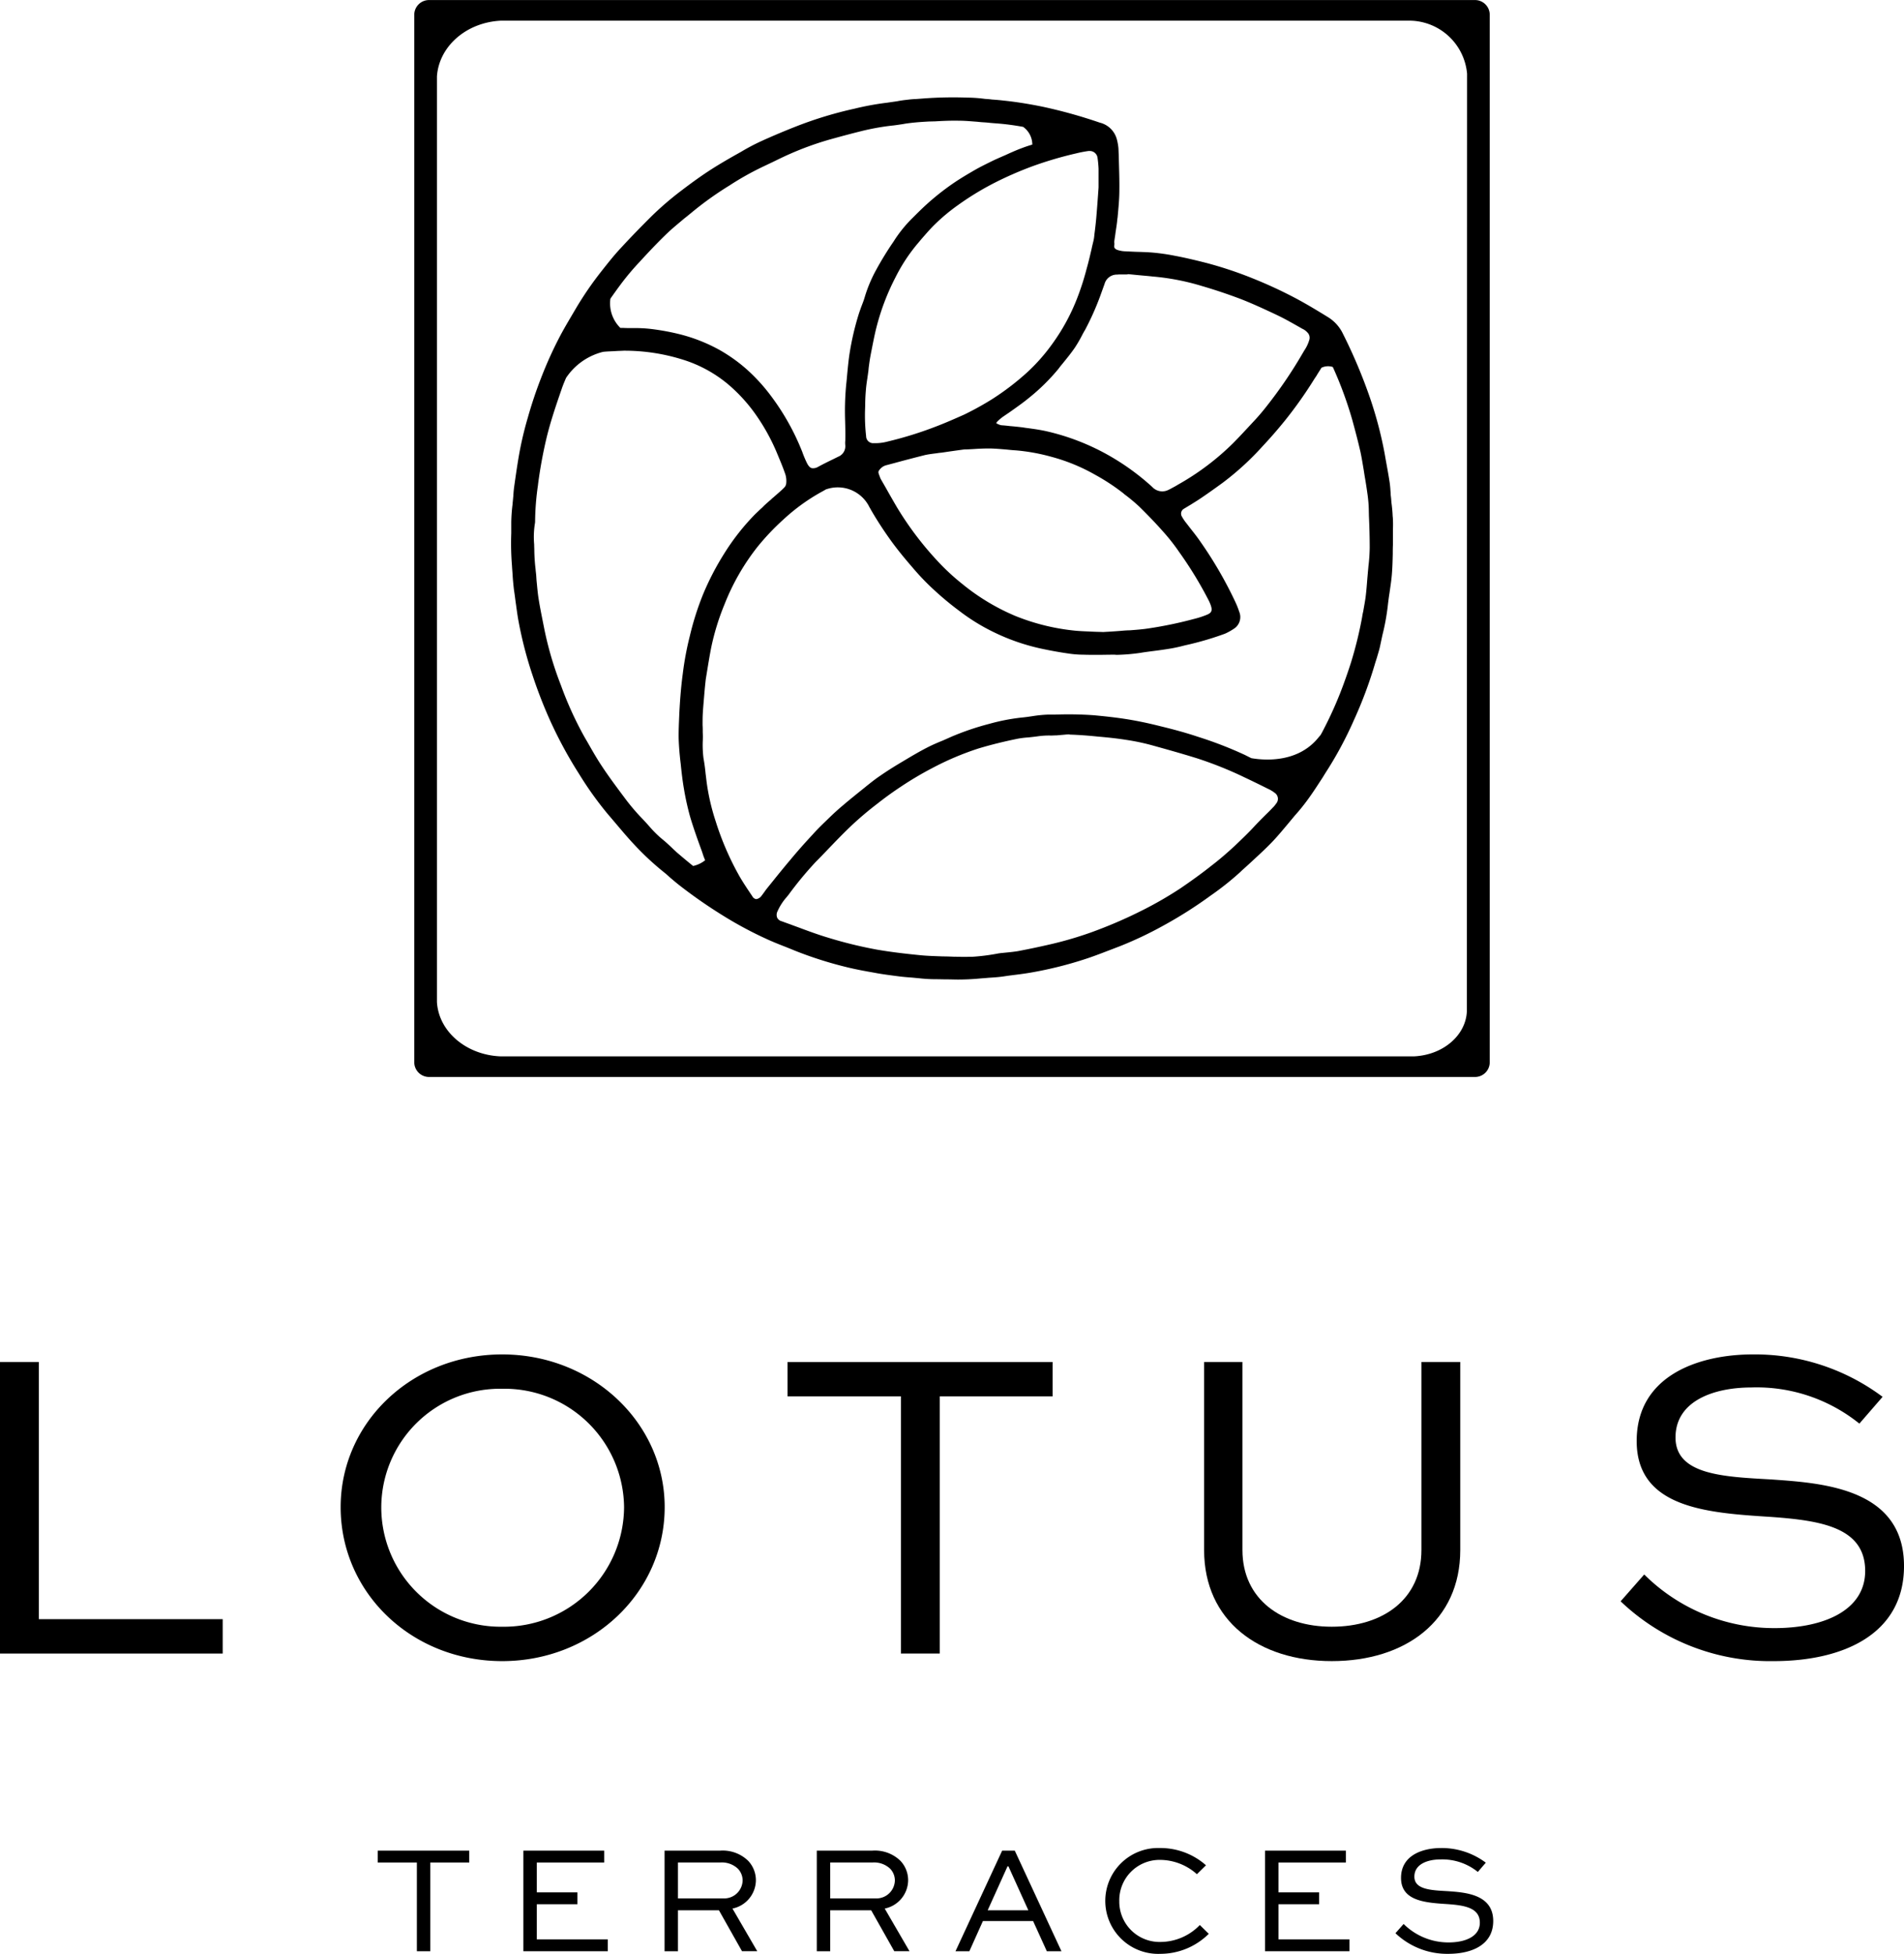
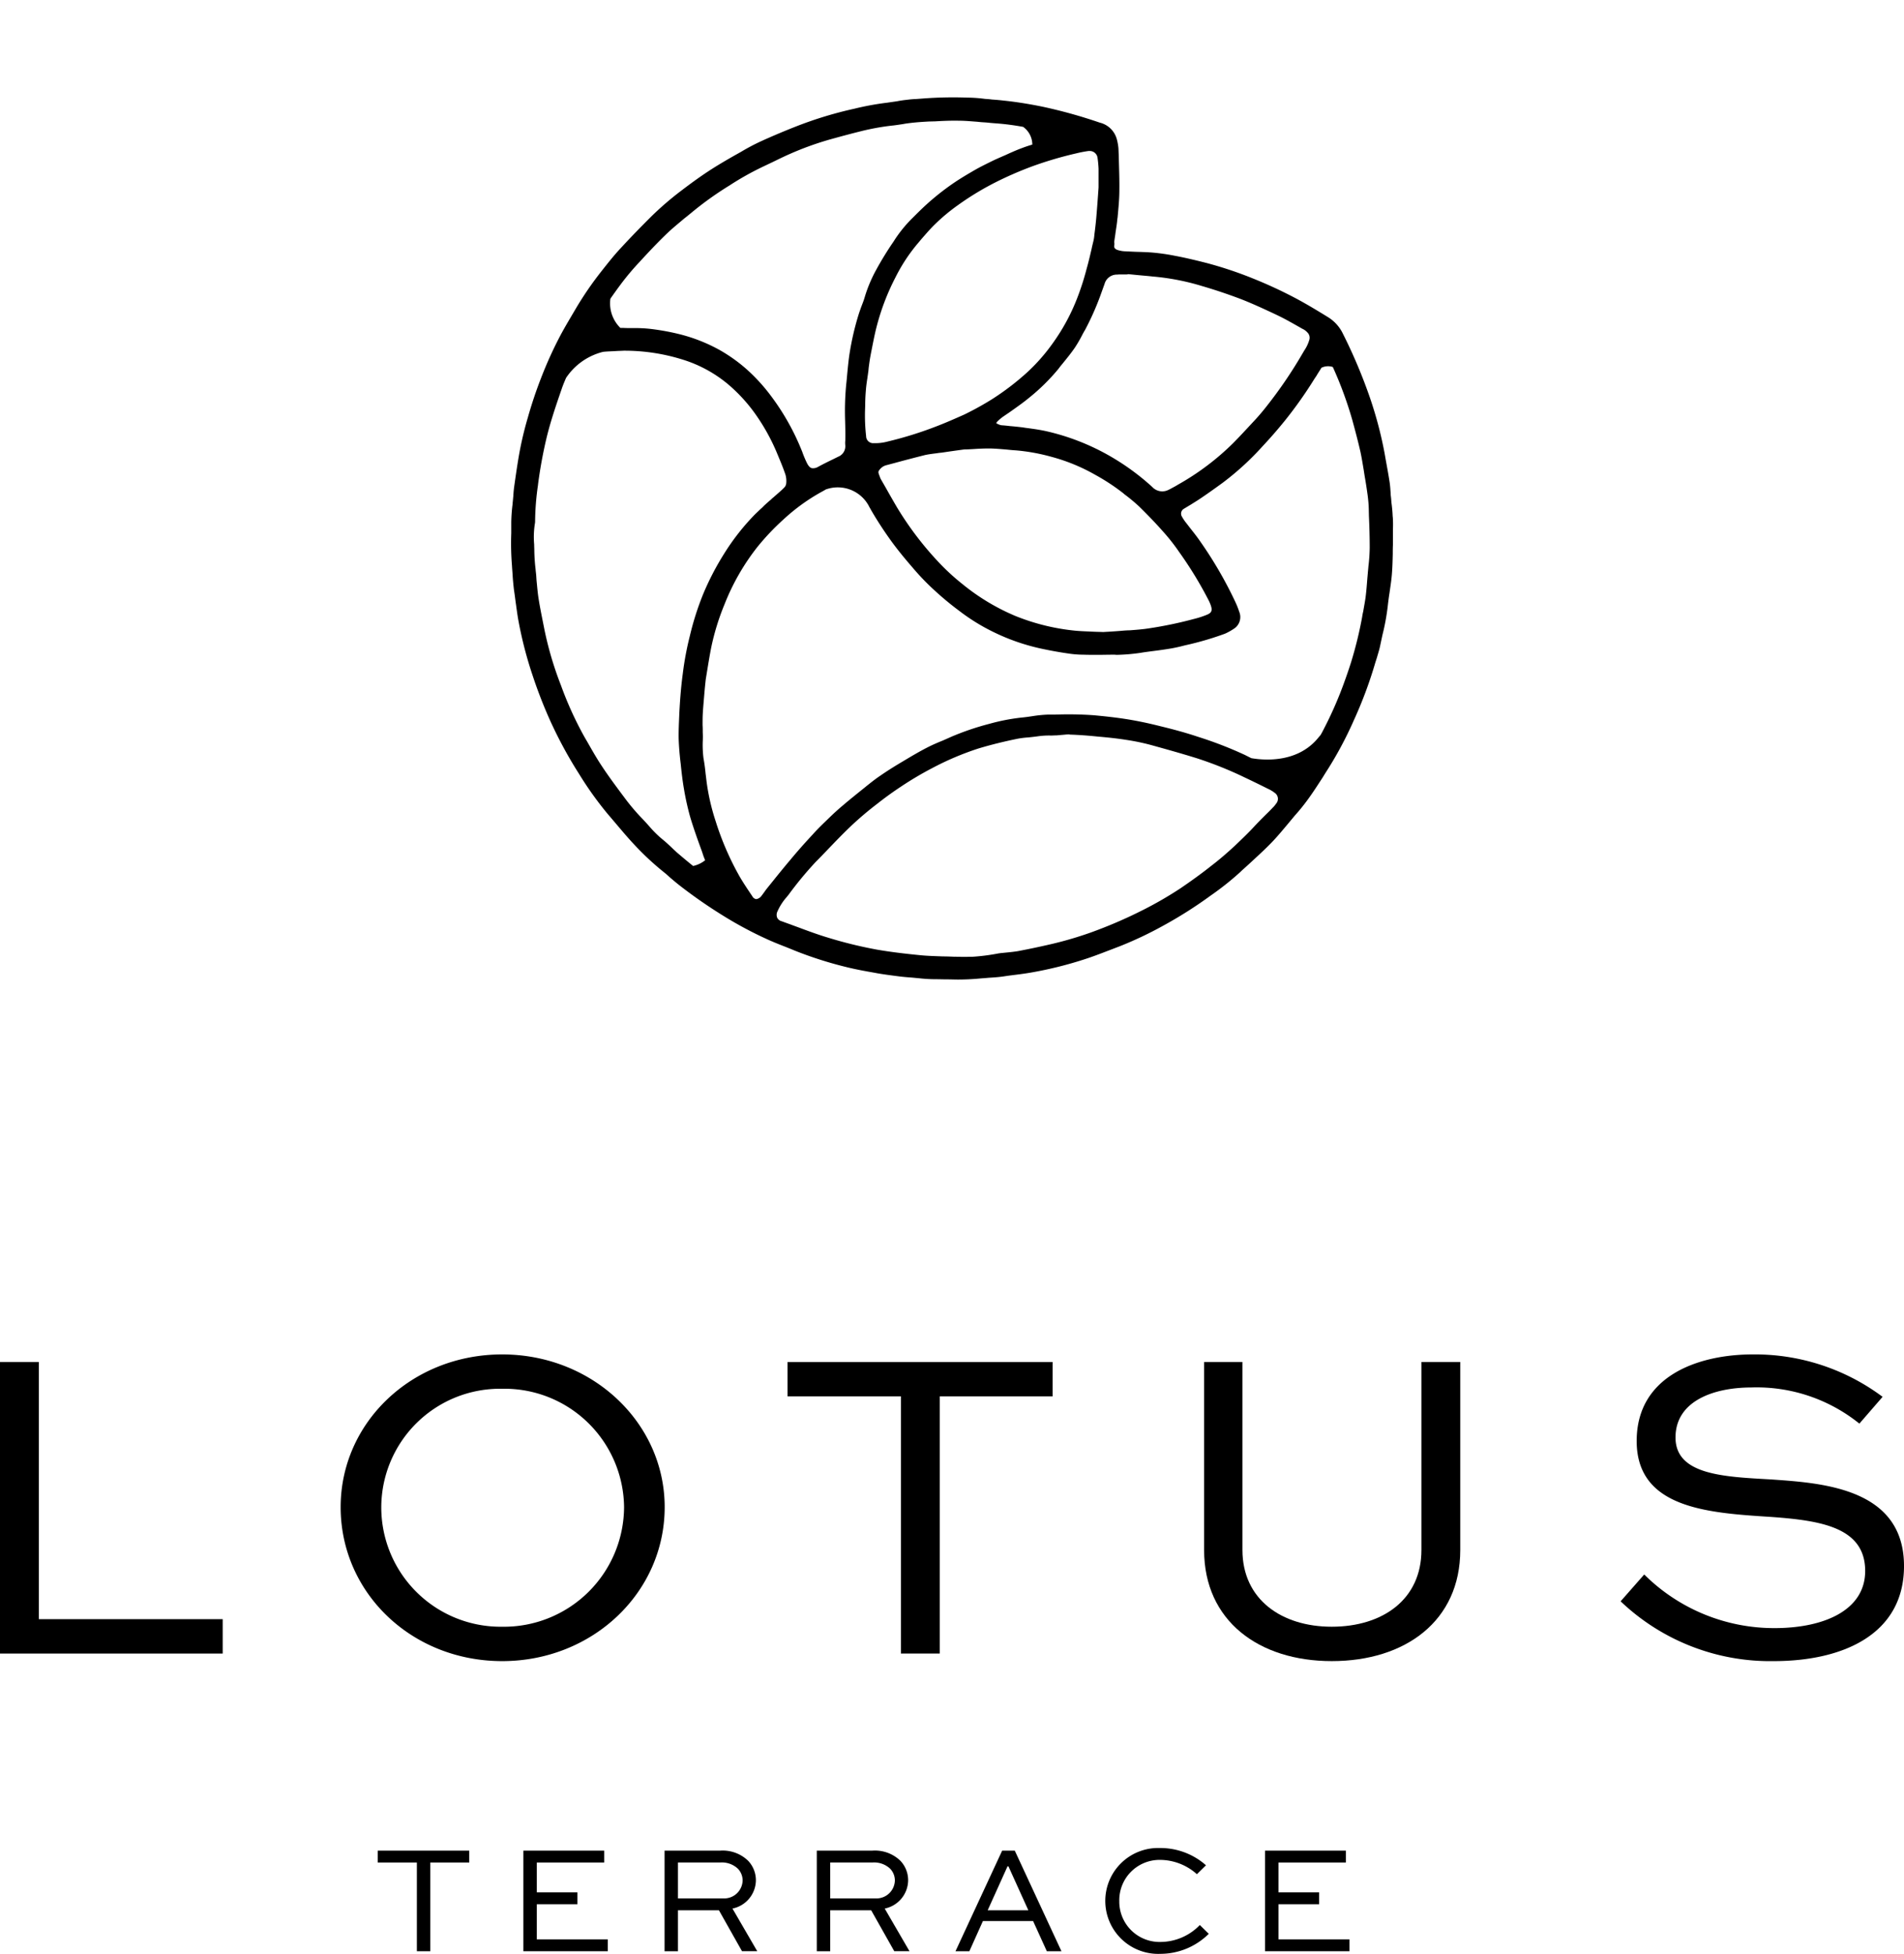
<svg xmlns="http://www.w3.org/2000/svg" width="177.446" height="182.043" viewBox="0 0 177.446 182.043">
  <defs>
    <clipPath id="clip-path">
      <path id="Path_2189" data-name="Path 2189" d="M0,48.789H177.446V-133.254H0Z" transform="translate(0 133.254)" />
    </clipPath>
  </defs>
  <g id="Group_1886" data-name="Group 1886" transform="translate(-800.183 -300.603)">
    <g id="Group_1885" data-name="Group 1885" transform="translate(800.183 300.603)">
      <g id="Group_1831" data-name="Group 1831" transform="translate(0 0)" clip-path="url(#clip-path)">
        <g id="Group_1829" data-name="Group 1829" transform="translate(47.629 9.072)">
          <path id="Path_2187" data-name="Path 2187" d="M20.224,15.916a1.684,1.684,0,0,1-.149.178c-1.889,2.436-5.006,2.23-6.3,2.008h-.015c-.208-.1-.413-.208-.62-.31a36.163,36.163,0,0,0-4.357-1.684c-1.271-.428-2.54-.753-3.515-.989-1.284-.324-2.333-.531-3.294-.679S.02,14.188-.925,14.1a33.265,33.265,0,0,0-3.631-.059h-.665a12.039,12.039,0,0,0-1.447.148c-.309.045-.605.09-.915.119a18.639,18.639,0,0,0-3.072.59,24.972,24.972,0,0,0-3.56,1.21c-.264.119-.53.238-.8.355-.474.191-.962.4-1.419.635-.783.4-1.549.857-2.288,1.3l-.251.148c-.738.444-1.316.813-1.846,1.182-.489.325-.945.694-1.388,1.049l-.089.074c-.605.486-1.329,1.063-2.038,1.668-.369.31-.783.679-1.269,1.152l-.031.03c-.485.473-.989.944-1.447,1.462-.8.857-1.49,1.639-2.126,2.407-.577.679-1.137,1.373-1.684,2.053l-.5.62c-.074.1-.163.206-.236.324-.117.149-.221.31-.34.444a.7.7,0,0,1-.428.22.5.5,0,0,1-.355-.264c-.367-.548-.8-1.182-1.18-1.832a26.607,26.607,0,0,1-2.231-5.139,20.32,20.32,0,0,1-.827-3.514c-.044-.311-.074-.62-.117-.932-.045-.473-.105-.944-.193-1.417a9.9,9.9,0,0,1-.074-1.6,7.837,7.837,0,0,0,0-.842c0-.236,0-.458-.015-.649,0-.384,0-.709.015-1.019.03-.592.089-1.183.134-1.758l.059-.679q.043-.422.089-.842l.087-.533c.134-.811.266-1.653.429-2.466a22.674,22.674,0,0,1,1.24-4A21.047,21.047,0,0,1-32.262-1.6,22.606,22.606,0,0,1-29.87-4.124a18.178,18.178,0,0,1,3.411-2.5c.178-.1.355-.191.533-.3,0-.015.014-.015.029-.015a3.281,3.281,0,0,1,4.062,1.654c.059.089.117.206.176.309.533.917,1.109,1.8,1.7,2.63.709,1,1.492,1.934,2.156,2.7a22.594,22.594,0,0,0,2,2.082,28.88,28.88,0,0,0,2.333,1.936A18.7,18.7,0,0,0-9.9,6.525,19.466,19.466,0,0,0-5.444,7.972c.637.133,1.374.265,2.1.369a9.539,9.539,0,0,0,1.475.117c.415.015.843.015,1.271.015.488,0,.99-.015,1.492-.015a1.675,1.675,0,0,1,.281.015,17.526,17.526,0,0,0,2.273-.191c.34-.059.679-.1,1.034-.149.605-.074,1.227-.161,1.847-.265.4-.074.8-.163,1.18-.266l.577-.133A28.255,28.255,0,0,0,11.3,6.5a5.407,5.407,0,0,0,.914-.518,1.291,1.291,0,0,0,.414-1.522,7.918,7.918,0,0,0-.37-.93A37.678,37.678,0,0,0,9.029-2.042c-.281-.413-.59-.811-.9-1.2-.176-.223-.339-.444-.516-.664a4.356,4.356,0,0,1-.325-.5.522.522,0,0,1,.193-.739l.664-.4c.3-.191.6-.369.9-.575.68-.458,1.359-.945,2.01-1.418l.133-.1a26.04,26.04,0,0,0,3.6-3.309c.664-.709,1.358-1.492,2.109-2.422a39.183,39.183,0,0,0,2.762-3.914,4.716,4.716,0,0,0,.3-.471c.105-.163.223-.34.325-.518a1.393,1.393,0,0,1,1.064-.074c0,.015.015.015.015.03a35.858,35.858,0,0,1,1.8,4.9c.251.915.531,1.963.766,3,.119.561.208,1.123.3,1.669.029.191.059.384.089.575.119.665.2,1.227.28,1.8.059.473.09.842.1,1.2l.015.679c.045.99.074,2.008.074,3.012a16.2,16.2,0,0,1-.119,1.7c-.015.223-.045.443-.06.665l-.042.473c-.046.575-.089,1.167-.163,1.742-.059.443-.149.887-.221,1.329-.045.178-.075.34-.1.518a36.864,36.864,0,0,1-1.034,4.223c-.193.607-.4,1.212-.592,1.742A35.775,35.775,0,0,1,20.5,15.4c-.089.178-.178.34-.265.5Zm-4.165,6.425a2.258,2.258,0,0,1-.325.383c-.191.208-.4.414-.6.607-.385.384-.769.768-1.139,1.167-.56.605-1.137,1.152-1.786,1.772-.783.724-1.492,1.329-2.171,1.846-.945.753-1.919,1.448-2.893,2.112a35.309,35.309,0,0,1-3.471,2.008A43.079,43.079,0,0,1-1.22,34.347,34.424,34.424,0,0,1-4.793,35.4c-1.286.3-2.273.5-3.2.678-.37.06-.754.1-1.108.134-.266.03-.515.044-.768.089a18.764,18.764,0,0,1-2.344.3c-.4,0-.765.03-1.316,0-.105.015-.3-.015-.373,0-.383-.015-.738-.03-1.077-.03-.724-.029-1.359-.044-1.978-.1-1.684-.163-2.969-.325-4.165-.531a40.027,40.027,0,0,1-4.637-1.138c-.739-.221-1.477-.488-2.2-.753-.31-.117-.634-.236-.96-.355l-.236-.089c-.281-.1-.575-.206-.855-.31a.637.637,0,0,1-.428-.339.735.735,0,0,1,.042-.605,5.038,5.038,0,0,1,.813-1.271l.206-.251a33.45,33.45,0,0,1,2.526-3.056c.369-.369.739-.754,1.107-1.138.68-.709,1.4-1.462,2.127-2.154A30.732,30.732,0,0,1-21.1,22.341c.709-.561,1.447-1.093,2.186-1.581A31.427,31.427,0,0,1-16,19.032,26.841,26.841,0,0,1-11.689,17.2c1.269-.383,2.525-.678,3.6-.9a8.006,8.006,0,0,1,1.049-.133c.281-.03.575-.06.855-.1A7.431,7.431,0,0,1-4.91,15.99c.161,0,.339-.015.516-.015l.5-.044c.221-.015.429-.044.62-.044a.327.327,0,0,1,.119.015c.9.029,1.772.1,2.51.176l.163.015c.843.074,1.712.163,2.571.3a20.578,20.578,0,0,1,2.346.488c1.272.354,2.777.768,4.284,1.24a35.336,35.336,0,0,1,4.134,1.639l.208.1c.753.354,1.507.723,2.245,1.093a3.007,3.007,0,0,1,.635.383.671.671,0,0,1,.117,1.005m-54.316,5.8h-.014c-.533-.426-1.021-.84-1.507-1.254-.176-.163-.354-.325-.531-.5-.235-.22-.474-.443-.723-.649a9.957,9.957,0,0,1-1.331-1.3c-.221-.253-.441-.488-.664-.724a19.237,19.237,0,0,1-1.624-1.919c-.9-1.2-1.581-2.127-2.171-3.029-.4-.605-.783-1.269-1.137-1.889-.148-.266-.3-.516-.444-.769a32.719,32.719,0,0,1-2.184-4.8,31.79,31.79,0,0,1-1.537-5.183l-.117-.59c-.149-.754-.31-1.536-.429-2.3-.089-.561-.133-1.137-.191-1.7l-.03-.458C-52.907.883-52.937.69-52.95.5a16.98,16.98,0,0,1-.119-1.743c0-.191-.014-.384-.014-.577a7.948,7.948,0,0,1,.072-1.963,1.084,1.084,0,0,0,.016-.221,24.6,24.6,0,0,1,.264-3.309l.016-.148a42.2,42.2,0,0,1,.783-4.268c.37-1.536.885-3.042,1.4-4.533.117-.355.266-.709.413-1.049a.047.047,0,0,1,.015-.03,5.82,5.82,0,0,1,3.455-2.421h.015c.414-.045.827-.045,1.225-.075.221-.014.443-.014.665-.029a18.123,18.123,0,0,1,5.641.872,12.192,12.192,0,0,1,4.165,2.318,15.041,15.041,0,0,1,2.628,2.939,18.773,18.773,0,0,1,1.919,3.559l.178.429c.193.458.384.944.546,1.417a2.149,2.149,0,0,1,.074.842.673.673,0,0,1-.223.414c-.2.208-.428.4-.649.592-.089.087-.191.161-.28.25a2.241,2.241,0,0,0-.281.251c-.221.178-.428.37-.635.561A3.464,3.464,0,0,1-32-5.1c-.223.221-.458.428-.665.65A21.387,21.387,0,0,0-35.39-.934a25.4,25.4,0,0,0-1.951,3.766,26.442,26.442,0,0,0-1.227,3.854,28.362,28.362,0,0,0-.664,3.544c-.148,1.093-.251,2.275-.325,3.736-.029.769-.074,1.551-.059,2.333.03.8.1,1.611.191,2.333.074.738.164,1.536.3,2.32a25.175,25.175,0,0,0,.578,2.613c.322,1.077.709,2.156,1.092,3.2l.1.3c.059.191.133.369.206.545a2.7,2.7,0,0,1-1.108.531M-45.98-24.71c.34-.486.678-.959,1.034-1.432a24.055,24.055,0,0,1,1.712-2.023c.8-.872,1.669-1.8,2.6-2.689.485-.458,1.018-.885,1.519-1.314.266-.206.518-.413.768-.62a30.855,30.855,0,0,1,3.456-2.466,27.012,27.012,0,0,1,3.16-1.772l.842-.4c.488-.236.99-.486,1.493-.709a28.553,28.553,0,0,1,4-1.447l.485-.134c.7-.191,1.418-.383,2.127-.56a22.4,22.4,0,0,1,3.027-.561c.327-.03.665-.089.99-.133.31-.06.619-.1.929-.134.531-.059,1.049-.089,1.537-.117l.605-.015c.723-.044,1.447-.074,2.2-.059.577,0,1.168.059,1.743.1.236.03.473.045.724.06.206.014.428.044.634.059l.563.044c.738.06,1.505.163,2.317.31a2.031,2.031,0,0,1,.858,1.654q-.465.133-.93.31c-.414.148-.813.325-1.212.5l-.355.163c-.339.148-.693.3-1.033.456l-.31.149c-.473.235-.96.473-1.433.738-.635.369-1.4.811-2.112,1.3a24.086,24.086,0,0,0-1.978,1.521c-.59.5-1.15,1.048-1.683,1.581l-.134.133A12.281,12.281,0,0,0-19.5-30.175l-.074.119a30.281,30.281,0,0,0-1.667,2.717A13.075,13.075,0,0,0-22.264-24.9c-.089.324-.221.649-.339.959-.074.208-.149.414-.221.635a25.6,25.6,0,0,0-.872,3.751c-.089.59-.148,1.21-.206,1.8-.03.339-.059.694-.1,1.034a26.177,26.177,0,0,0-.1,3.411c.015.59.03,1.21.015,1.816a2.179,2.179,0,0,0,0,.443,1.051,1.051,0,0,1-.664,1.064l-.384.191c-.489.236-1.005.488-1.492.754a.88.88,0,0,1-.59.117c-.164-.044-.3-.193-.444-.473a9.931,9.931,0,0,1-.444-1.064l-.072-.176A22.4,22.4,0,0,0-31.124-15.8a16.73,16.73,0,0,0-2.171-2.348,14.855,14.855,0,0,0-2.511-1.787,15.407,15.407,0,0,0-3.825-1.492,21.839,21.839,0,0,0-2.643-.473,12.642,12.642,0,0,0-1.46-.074h-.281c-.281,0-.531,0-.769-.015h-.265a3.2,3.2,0,0,1-.93-2.717M-2.7-38.221l.074-.016a11.477,11.477,0,0,1,1.2-.236h.089a.727.727,0,0,1,.754.607,10.145,10.145,0,0,1,.1,1.048v1.743c-.06.857-.119,1.7-.191,2.553-.045.592-.117,1.212-.193,1.8L-.88-30.6a3.449,3.449,0,0,1-.089.546c-.059.236-.116.473-.164.709-.146.62-.294,1.269-.47,1.874a24.246,24.246,0,0,1-.842,2.63,18.774,18.774,0,0,1-2.363,4.357,17.18,17.18,0,0,1-2.29,2.6,24.131,24.131,0,0,1-3.366,2.57,28.089,28.089,0,0,1-2.54,1.4c-.932.414-1.772.783-2.585,1.093A34.874,34.874,0,0,1-20.151-11.4a4.347,4.347,0,0,1-1.271.148.656.656,0,0,1-.724-.65,16.914,16.914,0,0,1-.1-2.451l.015-.488c0-.59.045-1.18.089-1.639.03-.28.074-.575.117-.857.016-.133.045-.28.059-.428.031-.163.044-.34.06-.516.044-.327.089-.68.148-1.005l.06-.325c.176-.87.339-1.786.575-2.659A21.681,21.681,0,0,1-19.4-26.718a15.853,15.853,0,0,1,2.082-3.16l.31-.37c.413-.471.827-.959,1.269-1.388a17.787,17.787,0,0,1,2.142-1.787,26.638,26.638,0,0,1,3.47-2.111,33.4,33.4,0,0,1,3.456-1.507A34.925,34.925,0,0,1-2.7-38.221M7.007-1.14A36.143,36.143,0,0,1,9.8,3.438a3.641,3.641,0,0,1,.178.428c.163.473.074.694-.367.872a8.4,8.4,0,0,1-1.183.384,37.7,37.7,0,0,1-4.253.887c-.577.089-1.182.133-1.758.178-.191,0-.4.014-.59.029-.473.044-.944.074-1.372.1l-.519.029c-.294-.015-.589-.015-.872-.029-.62-.03-1.2-.045-1.771-.1A20.224,20.224,0,0,1-8.219,4.856a20.128,20.128,0,0,1-4.978-3,20.723,20.723,0,0,1-2.362-2.2,30.253,30.253,0,0,1-3.721-4.947c-.354-.605-.709-1.225-1.048-1.831l-.4-.694a1.583,1.583,0,0,1-.117-.236c-.015-.045-.03-.089-.046-.134-.087-.221-.146-.369-.072-.486a1.156,1.156,0,0,1,.664-.516l.842-.223c.915-.251,1.877-.5,2.822-.738.354-.074.723-.119,1.077-.163.163-.03.325-.044.488-.06.649-.1,1.314-.191,1.965-.28.044,0,.089-.015.133-.015.236,0,.486-.015.738-.029.474-.03.975-.059,1.463-.059h.221c.5.014,1.005.059,1.505.1.281.03.561.059.842.074A17.955,17.955,0,0,1-4.9-9.986a17.178,17.178,0,0,1,4.135,1.7,19.215,19.215,0,0,1,2.583,1.7l.1.089A16.609,16.609,0,0,1,3.3-5.349C4.125-4.538,4.865-3.77,5.543-3A17.941,17.941,0,0,1,7.007-1.14M-.362-24.873.08-26.1a1.183,1.183,0,0,1,1.167-.857,2.721,2.721,0,0,1,.325-.014h.546l.148-.015V-27l.605.059c.561.059,1.137.1,1.7.163a22.194,22.194,0,0,1,4.577.885c1.314.384,2.481.783,3.589,1.2,1.18.458,2.333,1,3.411,1.507.62.294,1.225.634,1.8.959.176.1.369.208.546.311a1.385,1.385,0,0,1,.473.339.686.686,0,0,1,.206.65,3.5,3.5,0,0,1-.488,1.048c-.059.1-.117.206-.176.3a41.6,41.6,0,0,1-3.294,4.844,20.452,20.452,0,0,1-1.358,1.579c-.592.637-1.2,1.3-1.832,1.936A24.052,24.052,0,0,1,6.873-7.359c-.089.06-.176.105-.249.149-.194.1-.4.221-.592.31a1.267,1.267,0,0,1-1.507-.266A22.334,22.334,0,0,0,.761-9.942a21.5,21.5,0,0,0-6.175-2.437c-.619-.133-1.254-.22-1.874-.3l-.281-.044c-.384-.045-.783-.089-1.167-.119-.251-.03-.516-.059-.768-.074a.929.929,0,0,1-.324-.1c-.164-.06-.179-.1-.179-.1,0-.03.015-.074.119-.178a4.078,4.078,0,0,1,.428-.369c.266-.191.548-.37.813-.56.561-.4,1.137-.8,1.671-1.242a18.7,18.7,0,0,0,2.76-2.717c.117-.163.251-.325.384-.486.384-.473.783-.96,1.138-1.478a12.482,12.482,0,0,0,.709-1.225c.074-.133.146-.28.235-.414A25.537,25.537,0,0,0-.362-24.873M26.929-4.389c-.015-.444-.06-.9-.119-1.344-.015-.206-.031-.429-.06-.635-.014-.148-.014-.3-.029-.443a8.476,8.476,0,0,0-.089-.872c-.1-.65-.221-1.3-.339-1.949l-.119-.679a36.869,36.869,0,0,0-1.462-5.45,48.42,48.42,0,0,0-2.407-5.656,3.7,3.7,0,0,0-1.389-1.566c-1.033-.635-1.965-1.2-2.952-1.728a41.894,41.894,0,0,0-4.031-1.874,36.357,36.357,0,0,0-4.387-1.463c-1.048-.265-1.98-.486-2.85-.649a19.378,19.378,0,0,0-2.126-.31c-.533-.045-1.079-.06-1.611-.074L2-29.126a2.66,2.66,0,0,1-.634-.1c-.385-.1-.414-.3-.385-.458a.785.785,0,0,0,0-.265A1.11,1.11,0,0,1,1-30.175c.03-.235.075-.471.1-.708.06-.4.131-.813.163-1.212l.029-.206c.075-.828.163-1.669.163-2.526C1.47-35.874,1.423-36.952,1.4-38l-.03-.723a4.865,4.865,0,0,0-.135-.783A2.174,2.174,0,0,0-.377-41.118a46.267,46.267,0,0,0-5.3-1.477c-1.373-.28-2.526-.458-3.648-.575-.37-.044-.739-.074-1.108-.1-.2-.029-.428-.044-.635-.059a13.485,13.485,0,0,0-1.549-.117h-.06a37.016,37.016,0,0,0-4.238.087l-.607.045a8.266,8.266,0,0,0-.84.074c-.31.03-.607.074-.9.133l-.93.134a26.111,26.111,0,0,0-3.056.561,36.4,36.4,0,0,0-5.316,1.608c-1.137.444-2.26.917-3.324,1.4a19.559,19.559,0,0,0-1.9,1l-.266.149c-.842.473-1.712.974-2.54,1.505s-1.7,1.152-2.747,1.949a29.216,29.216,0,0,0-2.85,2.452c-.93.929-1.9,1.918-2.85,2.954-.635.679-1.212,1.418-1.772,2.126a31.5,31.5,0,0,0-2.347,3.411c-.5.857-1.005,1.684-1.463,2.54a36.875,36.875,0,0,0-1.817,4c-.473,1.21-.885,2.451-1.24,3.706a32.349,32.349,0,0,0-.887,3.884c-.133.813-.251,1.624-.367,2.452a9.19,9.19,0,0,0-.089.944l-.015.119c-.015.221-.045.443-.059.664a15.31,15.31,0,0,0-.12,1.669v1.019A25.834,25.834,0,0,0-55.15.174c.014.3.044.575.057.857.03.473.074.945.134,1.433.057.354.1.723.148,1.077.089.605.163,1.227.28,1.847a37.215,37.215,0,0,0,1.314,5.036A43.35,43.35,0,0,0-51.592,14.6a40.086,40.086,0,0,0,2.7,4.977,32.117,32.117,0,0,0,2.7,3.766c.206.235.4.471.605.709.575.679,1.167,1.388,1.787,2.052a25.936,25.936,0,0,0,2.746,2.57c.223.176.444.369.65.561.3.25.605.516.915.753a45.869,45.869,0,0,0,4,2.776,35.708,35.708,0,0,0,4.075,2.186c.577.266,1.167.5,1.743.724.294.117.59.236.872.354a35.841,35.841,0,0,0,4.7,1.507c.929.236,1.906.413,2.851.577l.059.014c.56.1,1.137.178,1.7.251l.458.059c.355.045.708.074,1.064.1.221.015.441.044.663.059a14.354,14.354,0,0,0,1.6.1h.029c.37,0,.738.015,1.108.015.325,0,.65.015.975.015.65,0,1.314-.03,1.963-.089.3-.03.593-.045.887-.074.473-.03.959-.06,1.447-.134.37-.059.724-.1,1.093-.148.607-.074,1.228-.163,1.832-.28a36.089,36.089,0,0,0,5.036-1.314c.724-.251,1.447-.533,2.142-.8l.694-.266a34.973,34.973,0,0,0,4.016-1.9A40.264,40.264,0,0,0,10,30.875l.044-.029a26.667,26.667,0,0,0,2.7-2.156c.176-.178.369-.34.545-.5s.355-.324.533-.488l.429-.4c.515-.473,1.048-.975,1.534-1.492.5-.531.975-1.108,1.433-1.654l.59-.709A18.5,18.5,0,0,0,18.984,22c.5-.679.959-1.4,1.417-2.1l.236-.384A34.9,34.9,0,0,0,23.3,14.587a39.73,39.73,0,0,0,2.022-5.434c.045-.133.09-.28.134-.413.1-.355.223-.724.3-1.094.074-.354.148-.693.22-1.033a20.861,20.861,0,0,0,.5-2.747c.045-.4.1-.813.163-1.21.074-.531.163-1.078.208-1.624.057-.665.074-1.344.089-1.995,0-.265,0-.516.014-.783V-3.194a10.91,10.91,0,0,0-.014-1.2" transform="translate(55.236 43.47)" />
        </g>
        <g id="Group_1830" data-name="Group 1830" transform="translate(38.608 0.001)">
-           <path id="Path_2188" data-name="Path 2188" d="M26.291,25.265c-.116,2.2-2.2,4.012-4.892,4.152H-63.8c-3.154-.139-5.728-2.3-5.891-5.056V-61.885c.186-2.783,2.713-5.033,5.959-5.194H21.027a5.423,5.423,0,0,1,5.286,4.94ZM27.054-69H-70.433a1.376,1.376,0,0,0-1.372,1.37V29.971a1.377,1.377,0,0,0,1.372,1.37H27.054a1.37,1.37,0,0,0,1.37-1.37V-67.634A1.37,1.37,0,0,0,27.054-69" transform="translate(71.805 69.004)" />
-         </g>
+           </g>
      </g>
      <g id="Group_1832" data-name="Group 1832" transform="translate(0 126.902)">
        <path id="Path_2190" data-name="Path 2190" d="M0,0V27.162H20.756v-3.2H3.618V0Z" />
      </g>
      <g id="Group_1834" data-name="Group 1834" transform="translate(0 0)" clip-path="url(#clip-path)">
        <g id="Group_1833" data-name="Group 1833" transform="translate(31.748 126.195)">
          <path id="Path_2191" data-name="Path 2191" d="M4.035,0c8.4,0,15.141,6.363,15.141,14.226,0,7.985-6.738,14.35-15.141,14.35-8.443,0-15.056-6.365-15.056-14.35C-11.021,6.363-4.408,0,4.035,0m0,25.372A11.2,11.2,0,0,0,15.392,14.226,11.146,11.146,0,0,0,4.035,3.2,11.071,11.071,0,0,0-7.235,14.226,11.122,11.122,0,0,0,4.035,25.372" transform="translate(11.021 0)" />
        </g>
      </g>
      <g id="Group_1835" data-name="Group 1835" transform="translate(73.396 126.902)">
        <path id="Path_2193" data-name="Path 2193" d="M0,0H24.707V3.2H14.183V27.162H10.566V3.2H0Z" />
      </g>
      <g id="Group_1838" data-name="Group 1838" transform="translate(0 0)" clip-path="url(#clip-path)">
        <g id="Group_1836" data-name="Group 1836" transform="translate(112.216 126.902)">
-           <path id="Path_2194" data-name="Path 2194" d="M6.4,0V17.514c0,6.612-5.115,10.354-11.978,10.354-6.78,0-11.895-3.742-11.895-10.354V0H-13.9V17.514c0,4.616,3.661,7.15,8.32,7.15,4.742,0,8.361-2.534,8.361-7.15V0Z" transform="translate(17.475)" />
+           <path id="Path_2194" data-name="Path 2194" d="M6.4,0V17.514c0,6.612-5.115,10.354-11.978,10.354-6.78,0-11.895-3.742-11.895-10.354V0H-13.9V17.514c0,4.616,3.661,7.15,8.32,7.15,4.742,0,8.361-2.534,8.361-7.15V0" transform="translate(17.475)" />
        </g>
        <g id="Group_1837" data-name="Group 1837" transform="translate(151.035 126.195)">
          <path id="Path_2195" data-name="Path 2195" d="M5.964,1.728A15.25,15.25,0,0,0-4.1-1.641c-3.493,0-7.071,1.249-7.071,4.659,0,3.492,4.493,3.661,8.9,3.91,4.742.333,12.395.791,12.395,8.07,0,6.32-5.616,8.858-12.146,8.858a20.192,20.192,0,0,1-14.265-5.572l2.2-2.5A17.162,17.162,0,0,0-1.938,20.78c4.615,0,8.443-1.667,8.443-5.325,0-4.078-4.159-4.7-8.776-5.034-5.865-.373-12.519-.791-12.519-7.07,0-6.2,5.947-8.071,10.813-8.071A19.884,19.884,0,0,1,8.128-.768Z" transform="translate(16.288 4.72)" />
        </g>
      </g>
      <g id="Group_1839" data-name="Group 1839" transform="translate(35.206 172.43)">
        <path id="Path_2197" data-name="Path 2197" d="M0,0V1.105H3.645V9.372H4.894V1.105H8.526V0Z" />
      </g>
      <g id="Group_1840" data-name="Group 1840" transform="translate(48.778 172.43)">
        <path id="Path_2198" data-name="Path 2198" d="M0,0V9.372H7.865V8.266H1.249V4.993H5.037V3.888H1.249V1.105H7.534V0Z" />
      </g>
      <g id="Group_1843" data-name="Group 1843" transform="translate(0 0)" clip-path="url(#clip-path)">
        <g id="Group_1841" data-name="Group 1841" transform="translate(61.934 172.43)">
          <path id="Path_2199" data-name="Path 2199" d="M0,2.512V-6.86H5.167a3.407,3.407,0,0,1,2.626.947,2.635,2.635,0,0,1,.719,1.836A2.72,2.72,0,0,1,6.329-1.464l2.31,3.975H7.219L5.067-1.305H1.25V2.512ZM1.25-5.755V-2.41H5.482A1.717,1.717,0,0,0,7.276-4.089a1.594,1.594,0,0,0-.444-1.092,2.182,2.182,0,0,0-1.665-.574Z" transform="translate(0 6.86)" />
        </g>
        <g id="Group_1842" data-name="Group 1842" transform="translate(76.123 172.43)">
          <path id="Path_2200" data-name="Path 2200" d="M0,2.512V-6.86H5.167a3.407,3.407,0,0,1,2.626.947,2.635,2.635,0,0,1,.719,1.836A2.72,2.72,0,0,1,6.329-1.464l2.31,3.975H7.22L5.067-1.305H1.249V2.512ZM1.249-5.755V-2.41H5.482A1.717,1.717,0,0,0,7.276-4.089a1.594,1.594,0,0,0-.444-1.092,2.182,2.182,0,0,0-1.665-.574Z" transform="translate(0 6.86)" />
        </g>
      </g>
      <g id="Group_1844" data-name="Group 1844" transform="translate(89.049 172.43)">
        <path id="Path_2202" data-name="Path 2202" d="M1.165,0-3.183,9.372h1.292L-.628,6.559H4.049L5.328,9.372H6.691L2.342,0Zm.5,1.463h.086L3.605,5.555H-.183Z" transform="translate(3.183)" />
      </g>
      <g id="Group_1846" data-name="Group 1846" transform="translate(0 0)" clip-path="url(#clip-path)">
        <g id="Group_1845" data-name="Group 1845" transform="translate(103.009 172.186)">
          <path id="Path_2203" data-name="Path 2203" d="M2.585,2.142A6.4,6.4,0,0,1-1.909,4.007,4.933,4.933,0,0,1-7.059-.927,4.925,4.925,0,0,1-1.966-5.851,6.412,6.412,0,0,1,2.326-4.244l-.847.832A5.172,5.172,0,0,0-1.936-4.746,3.756,3.756,0,0,0-5.754-.915,3.755,3.755,0,0,0-1.894,2.9,5.116,5.116,0,0,0,1.751,1.323Z" transform="translate(7.059 5.851)" />
        </g>
      </g>
      <g id="Group_1847" data-name="Group 1847" transform="translate(117.899 172.43)">
        <path id="Path_2205" data-name="Path 2205" d="M0,0V9.372H7.863V8.266H1.249V4.993H5.037V3.888H1.249V1.105H7.534V0Z" />
      </g>
      <g id="Group_1849" data-name="Group 1849" transform="translate(0 0)" clip-path="url(#clip-path)">
        <g id="Group_1848" data-name="Group 1848" transform="translate(130.051 172.187)">
-           <path id="Path_2206" data-name="Path 2206" d="M2.058.6A5.264,5.264,0,0,0-1.415-.566c-1.2,0-2.44.43-2.44,1.607,0,1.2,1.551,1.264,3.071,1.348,1.637.115,4.276.273,4.276,2.786,0,2.18-1.936,3.055-4.19,3.055A6.972,6.972,0,0,1-5.62,6.309l.761-.862A5.929,5.929,0,0,0-.668,7.168c1.592,0,2.913-.574,2.913-1.837,0-1.4-1.436-1.622-3.029-1.734C-2.807,3.466-5.1,3.323-5.1,1.156c0-2.139,2.052-2.783,3.732-2.783A6.855,6.855,0,0,1,2.8-.264Z" transform="translate(5.62 1.627)" />
-         </g>
+           </g>
      </g>
    </g>
  </g>
</svg>